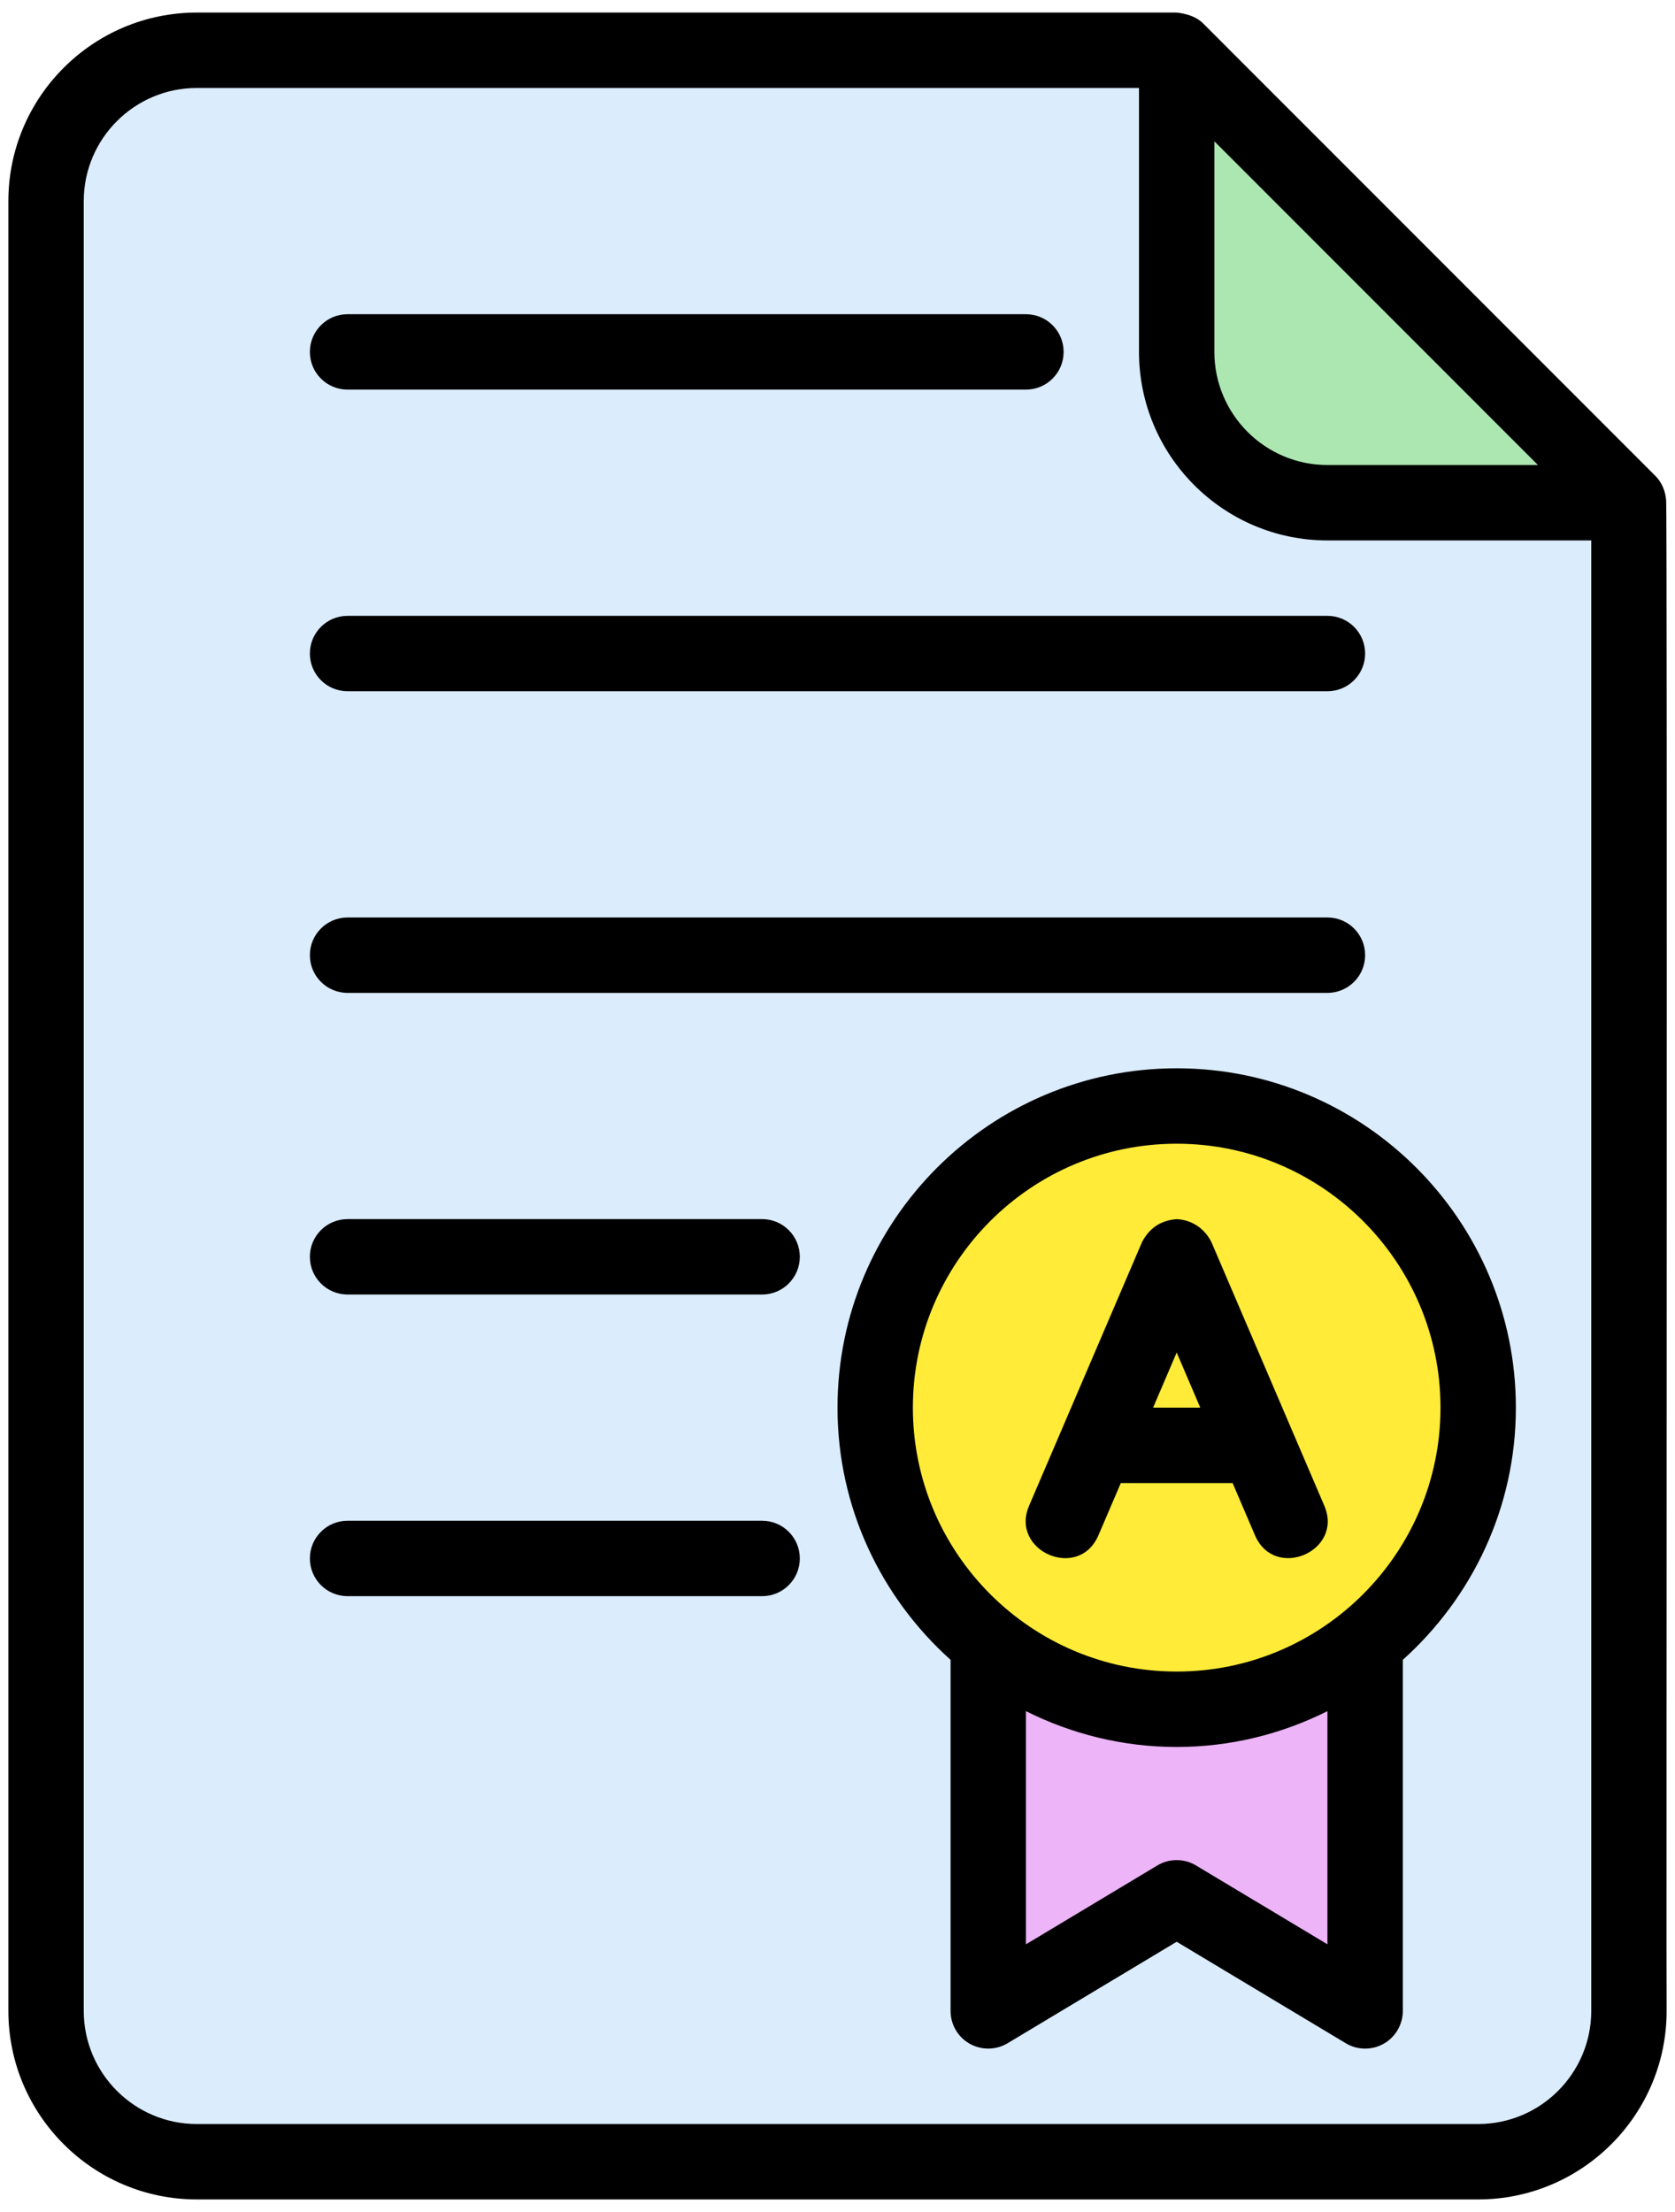
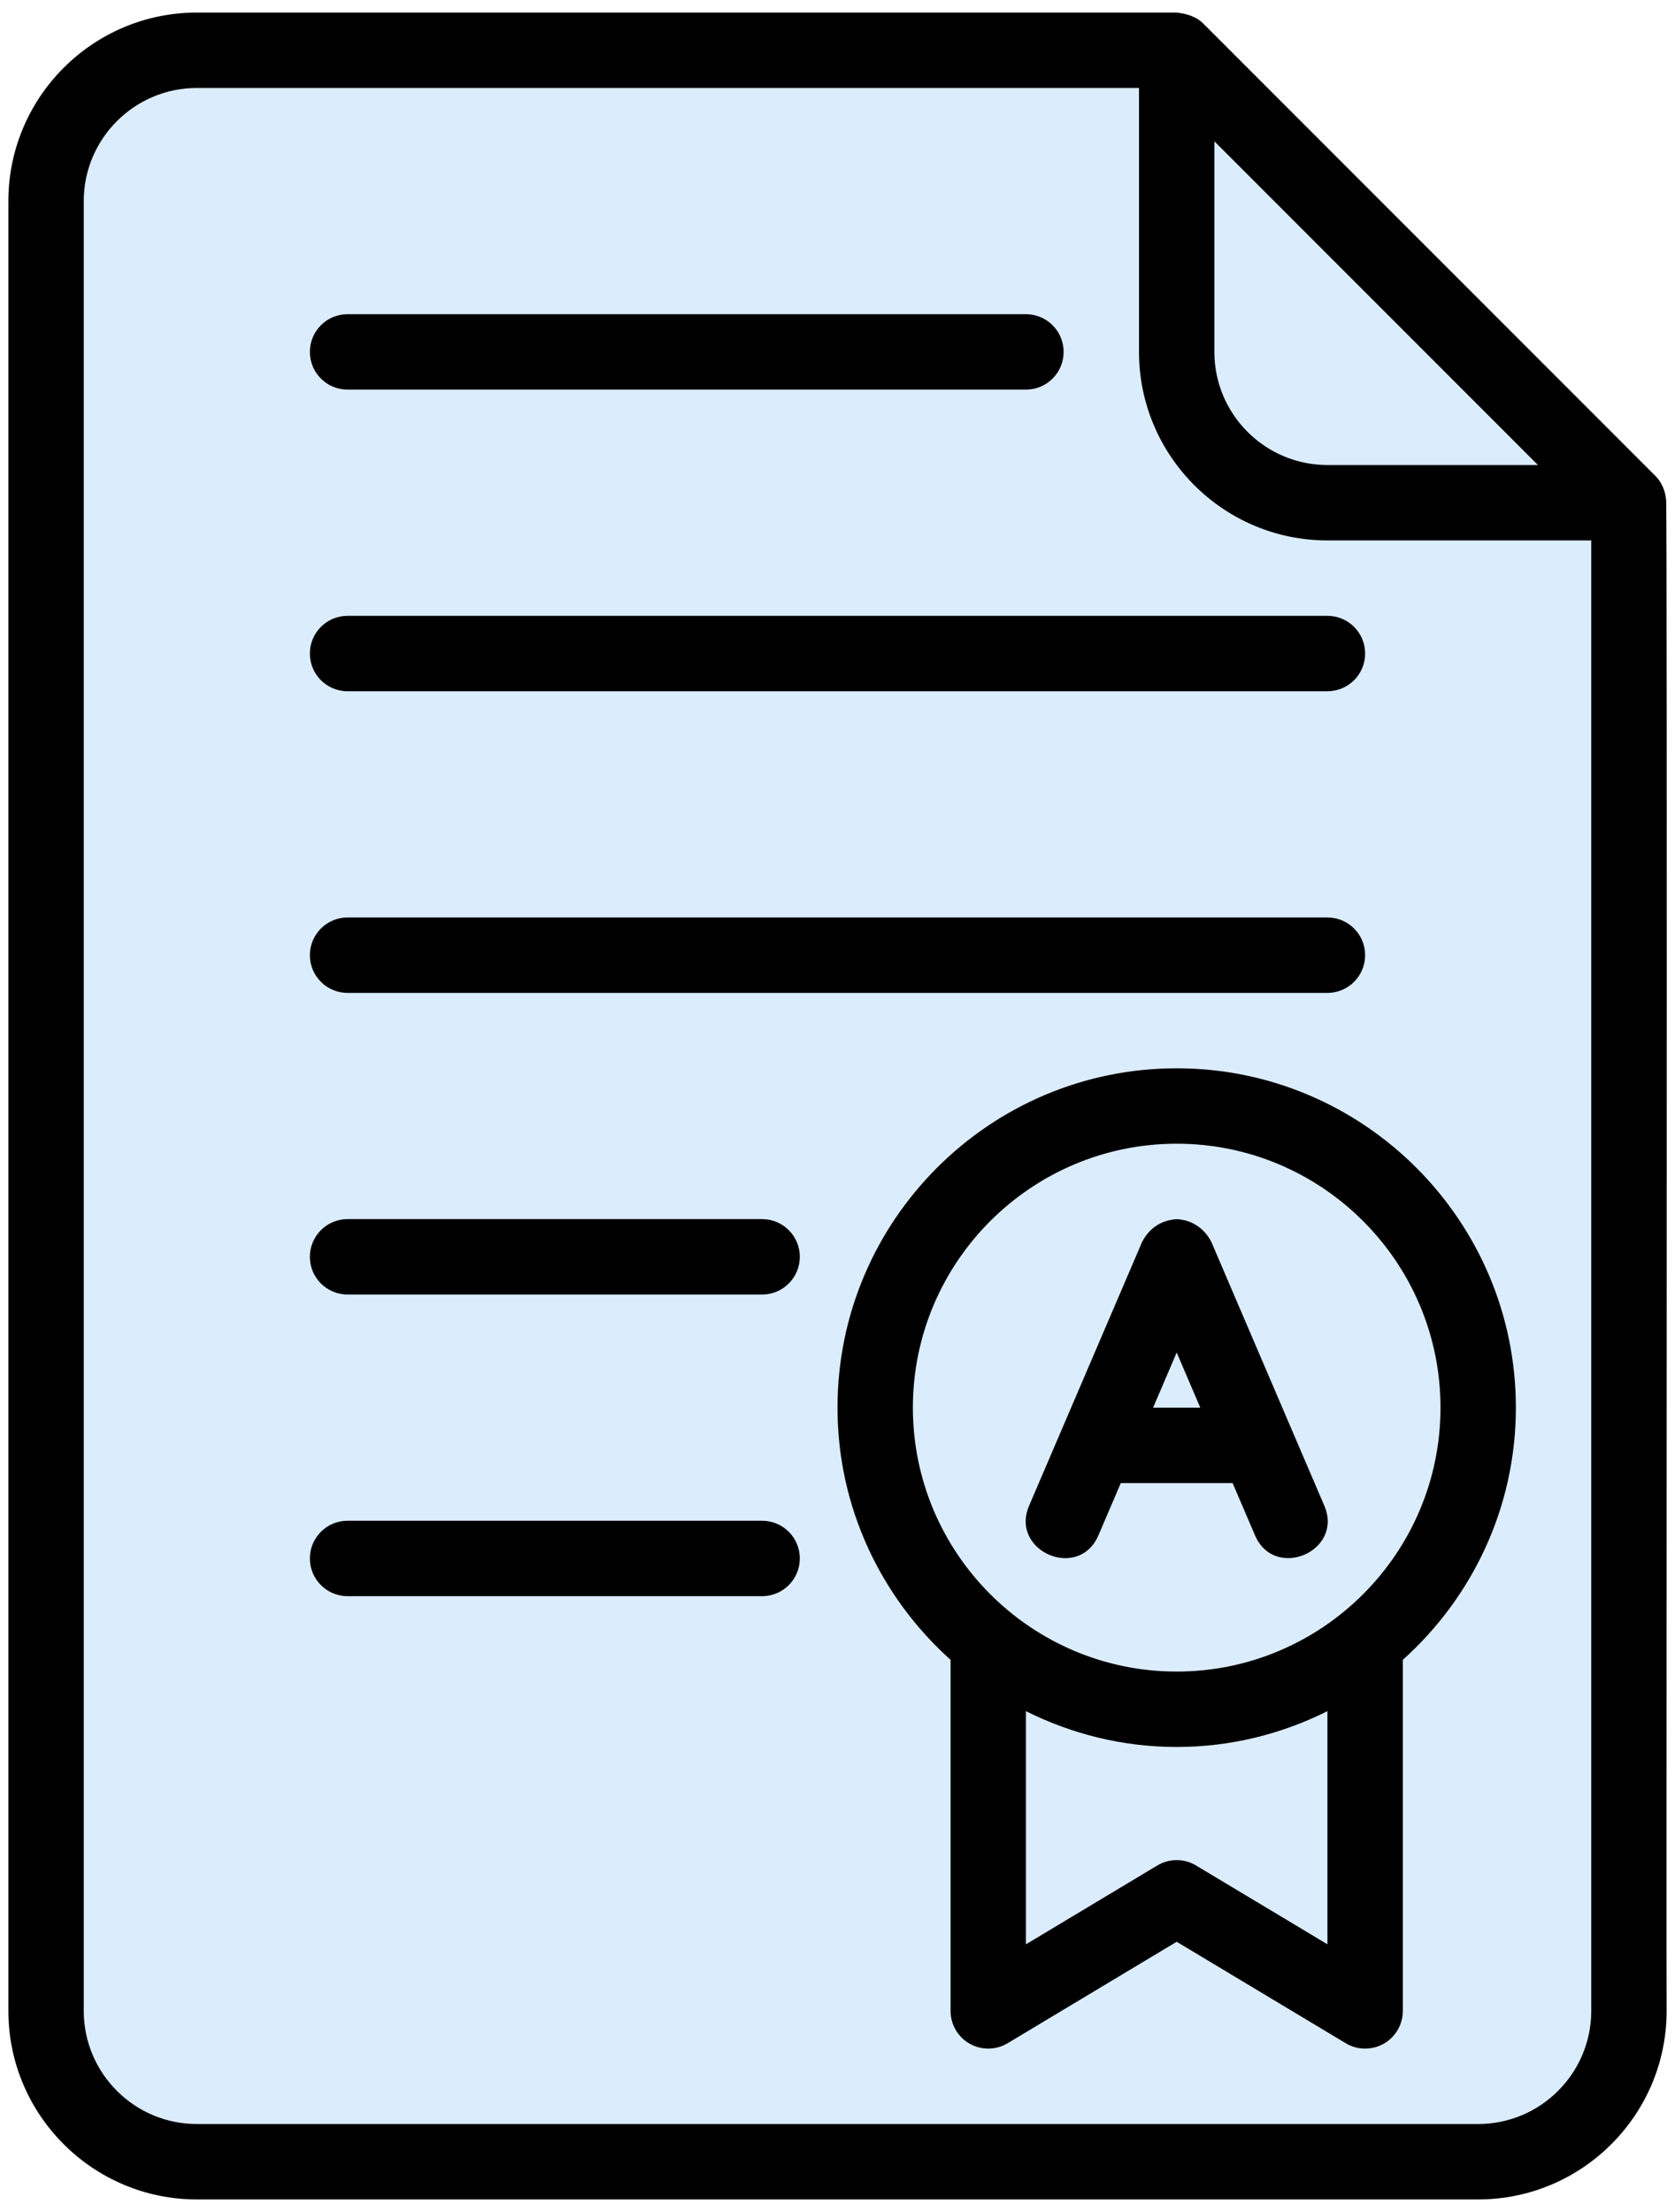
<svg xmlns="http://www.w3.org/2000/svg" width="50" height="66" viewBox="0 0 50 66" fill="none">
  <path d="M48.625 15V60C48.625 62.485 46.61 64.5 44.125 64.5H5.875C3.39 64.5 1.375 62.485 1.375 60V6C1.375 3.515 3.39 1.5 5.875 1.5H35.125L48.625 15Z" fill="#DBECFD" />
-   <path d="M39.625 15H48.625L35.125 1.5V10.5C35.125 12.985 37.14 15 39.625 15Z" fill="#ACE7B1" />
-   <path d="M29.5 49.025V60L35.125 56.625L40.75 60V49.025H29.5Z" fill="#EDB4F8" />
-   <path d="M35.125 51C40.096 51 44.125 46.971 44.125 42C44.125 37.029 40.096 33 35.125 33C30.154 33 26.125 37.029 26.125 42C26.125 46.971 30.154 51 35.125 51Z" fill="#FFEB38" />
  <path d="M23.875 46.5C23.875 47.121 23.372 47.625 22.75 47.625H10.375C9.753 47.625 9.25 47.121 9.25 46.5C9.25 45.879 9.753 45.375 10.375 45.375H22.75C23.372 45.375 23.875 45.879 23.875 46.5ZM10.375 29.625H39.625C40.247 29.625 40.75 29.121 40.75 28.5C40.75 27.879 40.247 27.375 39.625 27.375H10.375C9.753 27.375 9.25 27.879 9.25 28.5C9.25 29.121 9.753 29.625 10.375 29.625ZM10.375 20.625H39.625C40.247 20.625 40.75 20.121 40.75 19.5C40.75 18.879 40.247 18.375 39.625 18.375H10.375C9.753 18.375 9.25 18.879 9.25 19.5C9.25 20.121 9.753 20.625 10.375 20.625ZM10.375 11.625H30.625C31.247 11.625 31.75 11.121 31.75 10.5C31.75 9.879 31.247 9.375 30.625 9.375H10.375C9.753 9.375 9.25 9.879 9.25 10.5C9.25 11.121 9.753 11.625 10.375 11.625ZM49.75 60C49.75 63.102 47.227 65.625 44.125 65.625H5.875C2.773 65.625 0.25 63.102 0.25 60V6C0.25 2.898 2.773 0.375 5.875 0.375H35.125C35.415 0.408 35.708 0.49 35.922 0.706L49.419 14.204C49.611 14.4 49.716 14.66 49.735 14.931C49.776 14.99 49.736 59.931 49.75 60ZM36.25 10.5C36.25 12.361 37.764 13.875 39.625 13.875H45.909L36.25 4.216V10.5ZM47.5 60V16.125H39.625C36.523 16.125 34 13.602 34 10.5V2.625H5.875C4.014 2.625 2.5 4.139 2.5 6V60C2.5 61.861 4.014 63.375 5.875 63.375H44.125C45.986 63.375 47.5 61.861 47.5 60ZM22.75 36.375H10.375C9.753 36.375 9.25 36.879 9.25 37.5C9.25 38.121 9.753 38.625 10.375 38.625H22.75C23.372 38.625 23.875 38.121 23.875 37.5C23.875 36.879 23.372 36.375 22.75 36.375ZM39.534 44.932C40.108 46.284 38.056 47.169 37.466 45.818L36.794 44.25H33.457L32.785 45.818C32.191 47.175 30.146 46.277 30.717 44.932L34.092 37.057C34.308 36.642 34.659 36.408 35.127 36.376C35.584 36.399 35.953 36.653 36.16 37.057L39.534 44.932ZM35.829 42L35.125 40.355L34.421 42H35.829ZM45.25 42C45.25 44.988 43.941 47.67 41.875 49.525V60C41.875 60.405 41.658 60.78 41.305 60.979C41.133 61.077 40.941 61.125 40.75 61.125C40.55 61.125 40.349 61.072 40.171 60.964L35.125 57.937L30.079 60.964C29.731 61.173 29.299 61.178 28.945 60.979C28.592 60.78 28.375 60.405 28.375 60V49.525C26.309 47.67 25 44.988 25 42C25 36.418 29.542 31.875 35.125 31.875C40.708 31.875 45.25 36.418 45.25 42ZM39.625 51.056C38.267 51.735 36.743 52.125 35.125 52.125C33.507 52.125 31.983 51.735 30.625 51.056V58.013L34.546 55.661C34.901 55.447 35.348 55.447 35.703 55.661L39.625 58.013V51.056ZM43 42C43 37.657 39.466 34.125 35.125 34.125C30.784 34.125 27.25 37.657 27.25 42C27.25 46.343 30.784 49.875 35.125 49.875C39.466 49.875 43 46.343 43 42Z" fill="black" />
</svg>